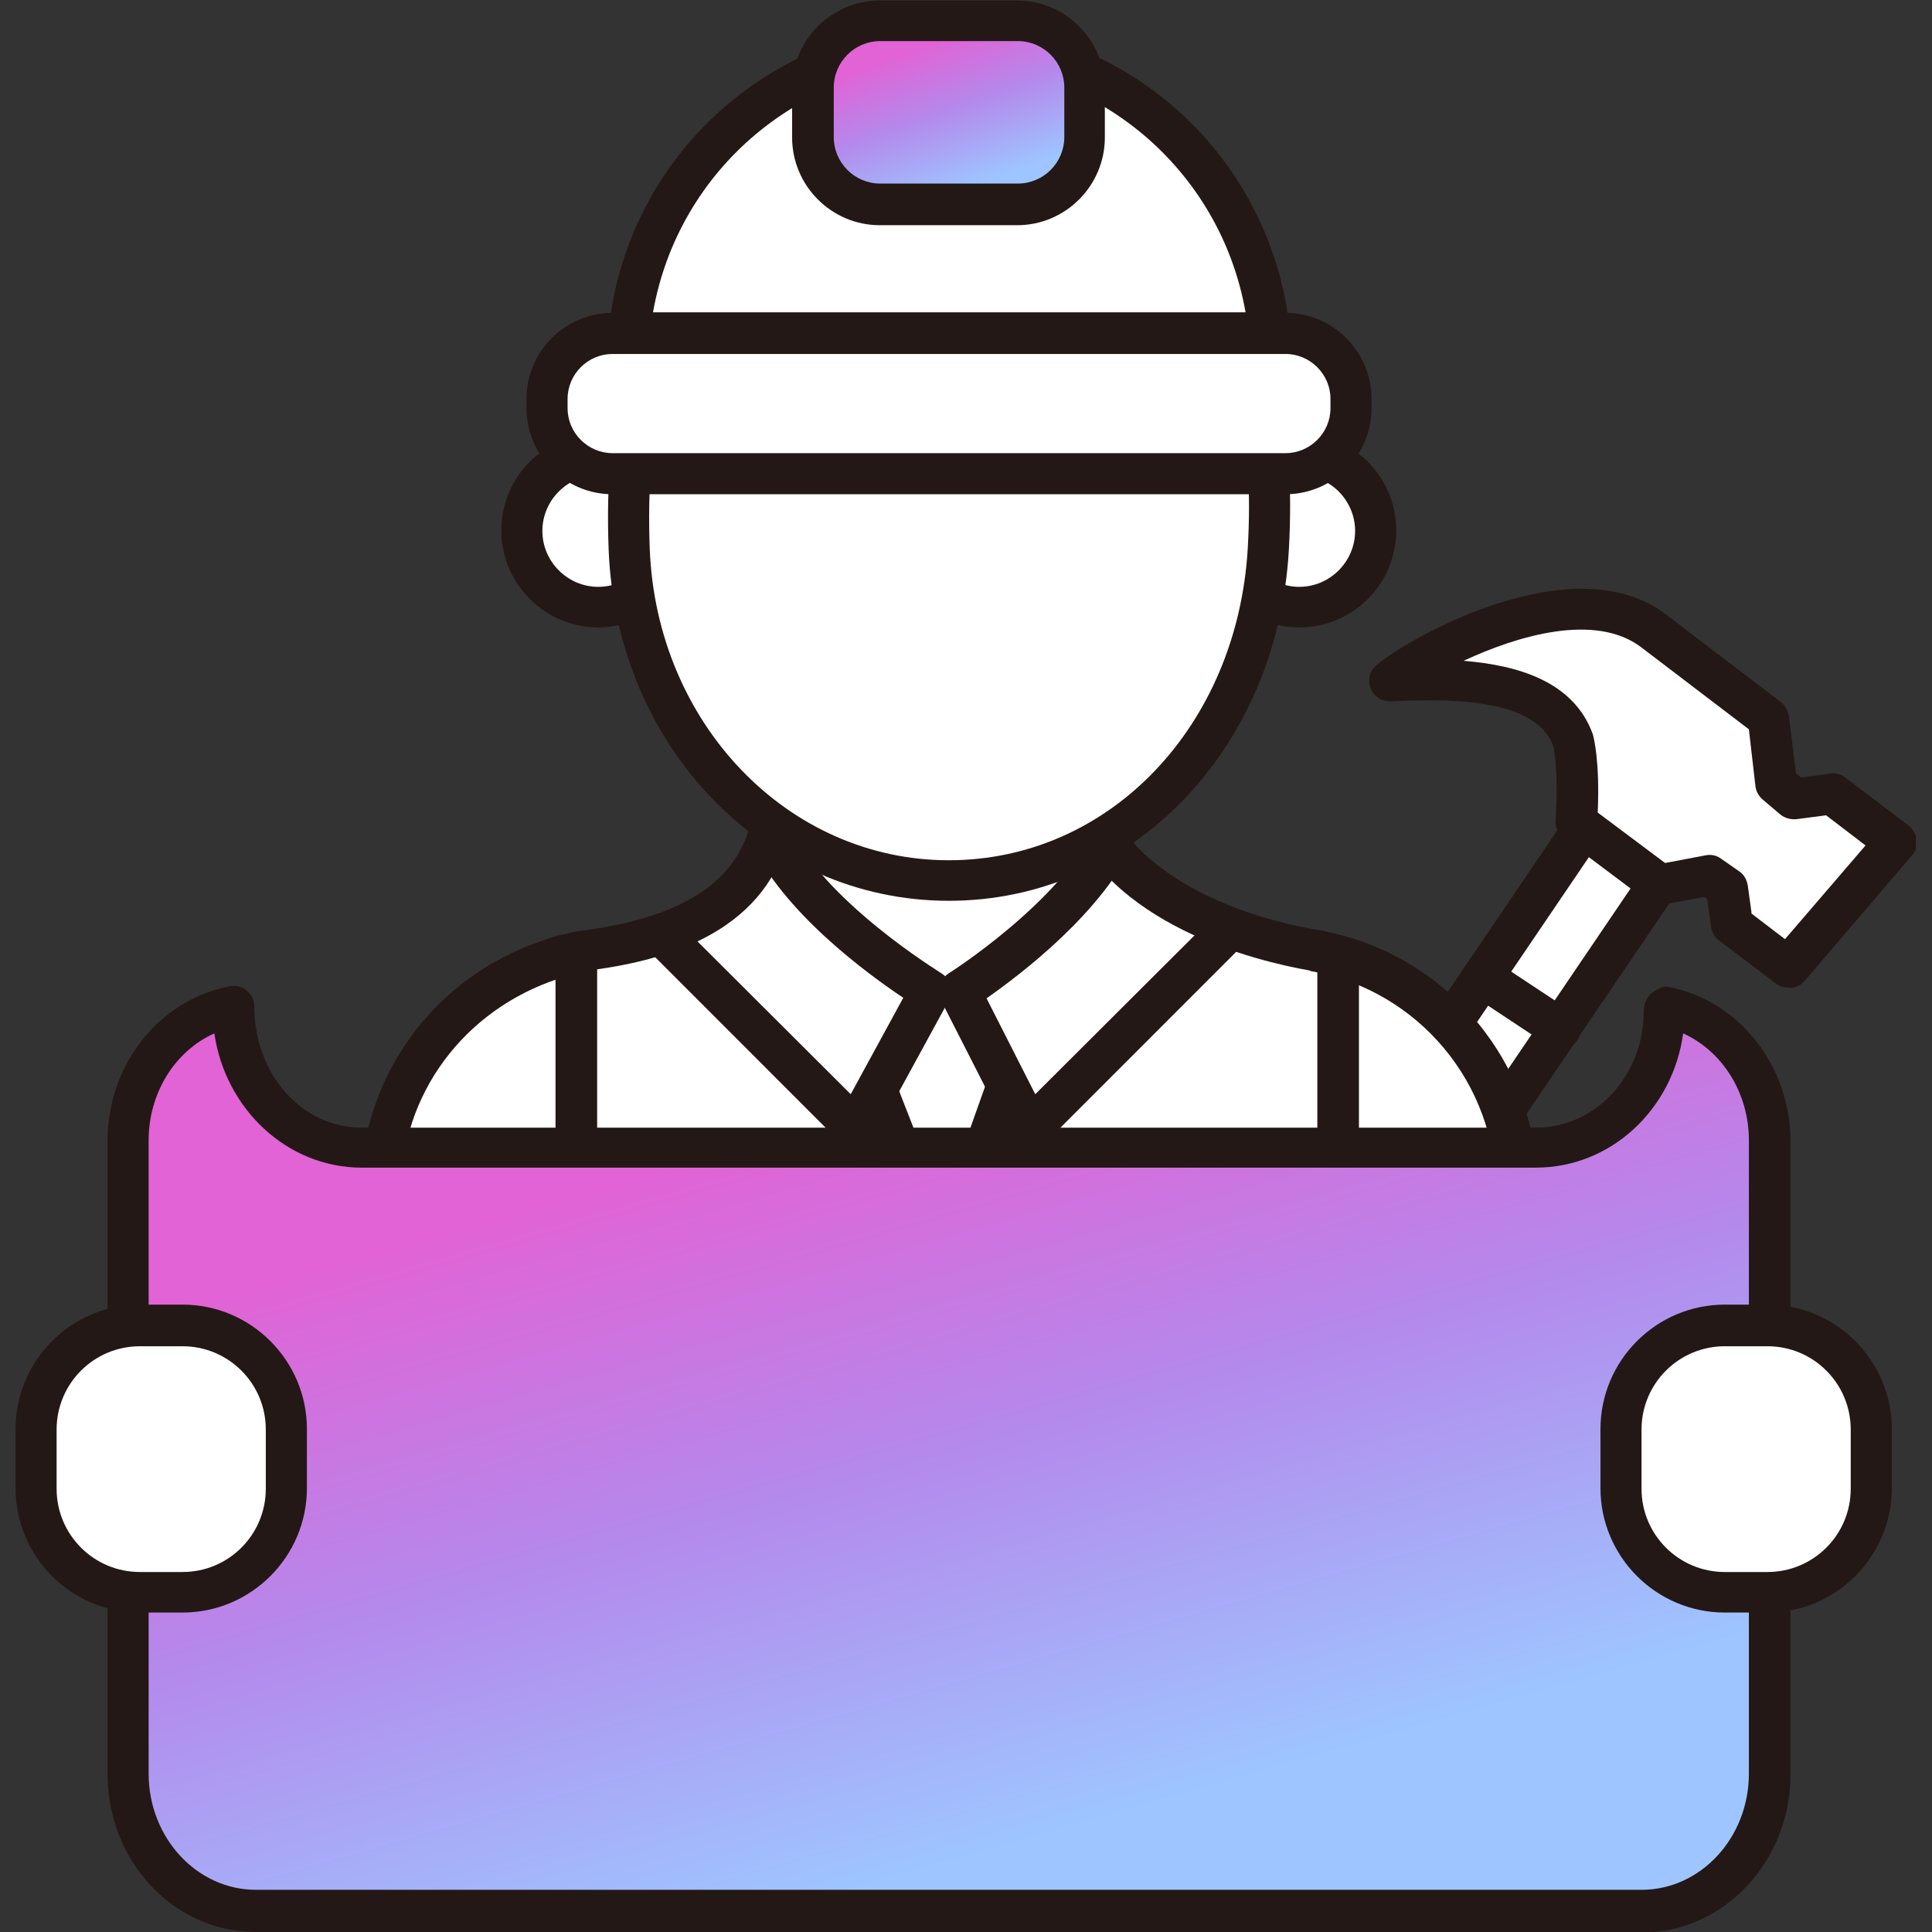
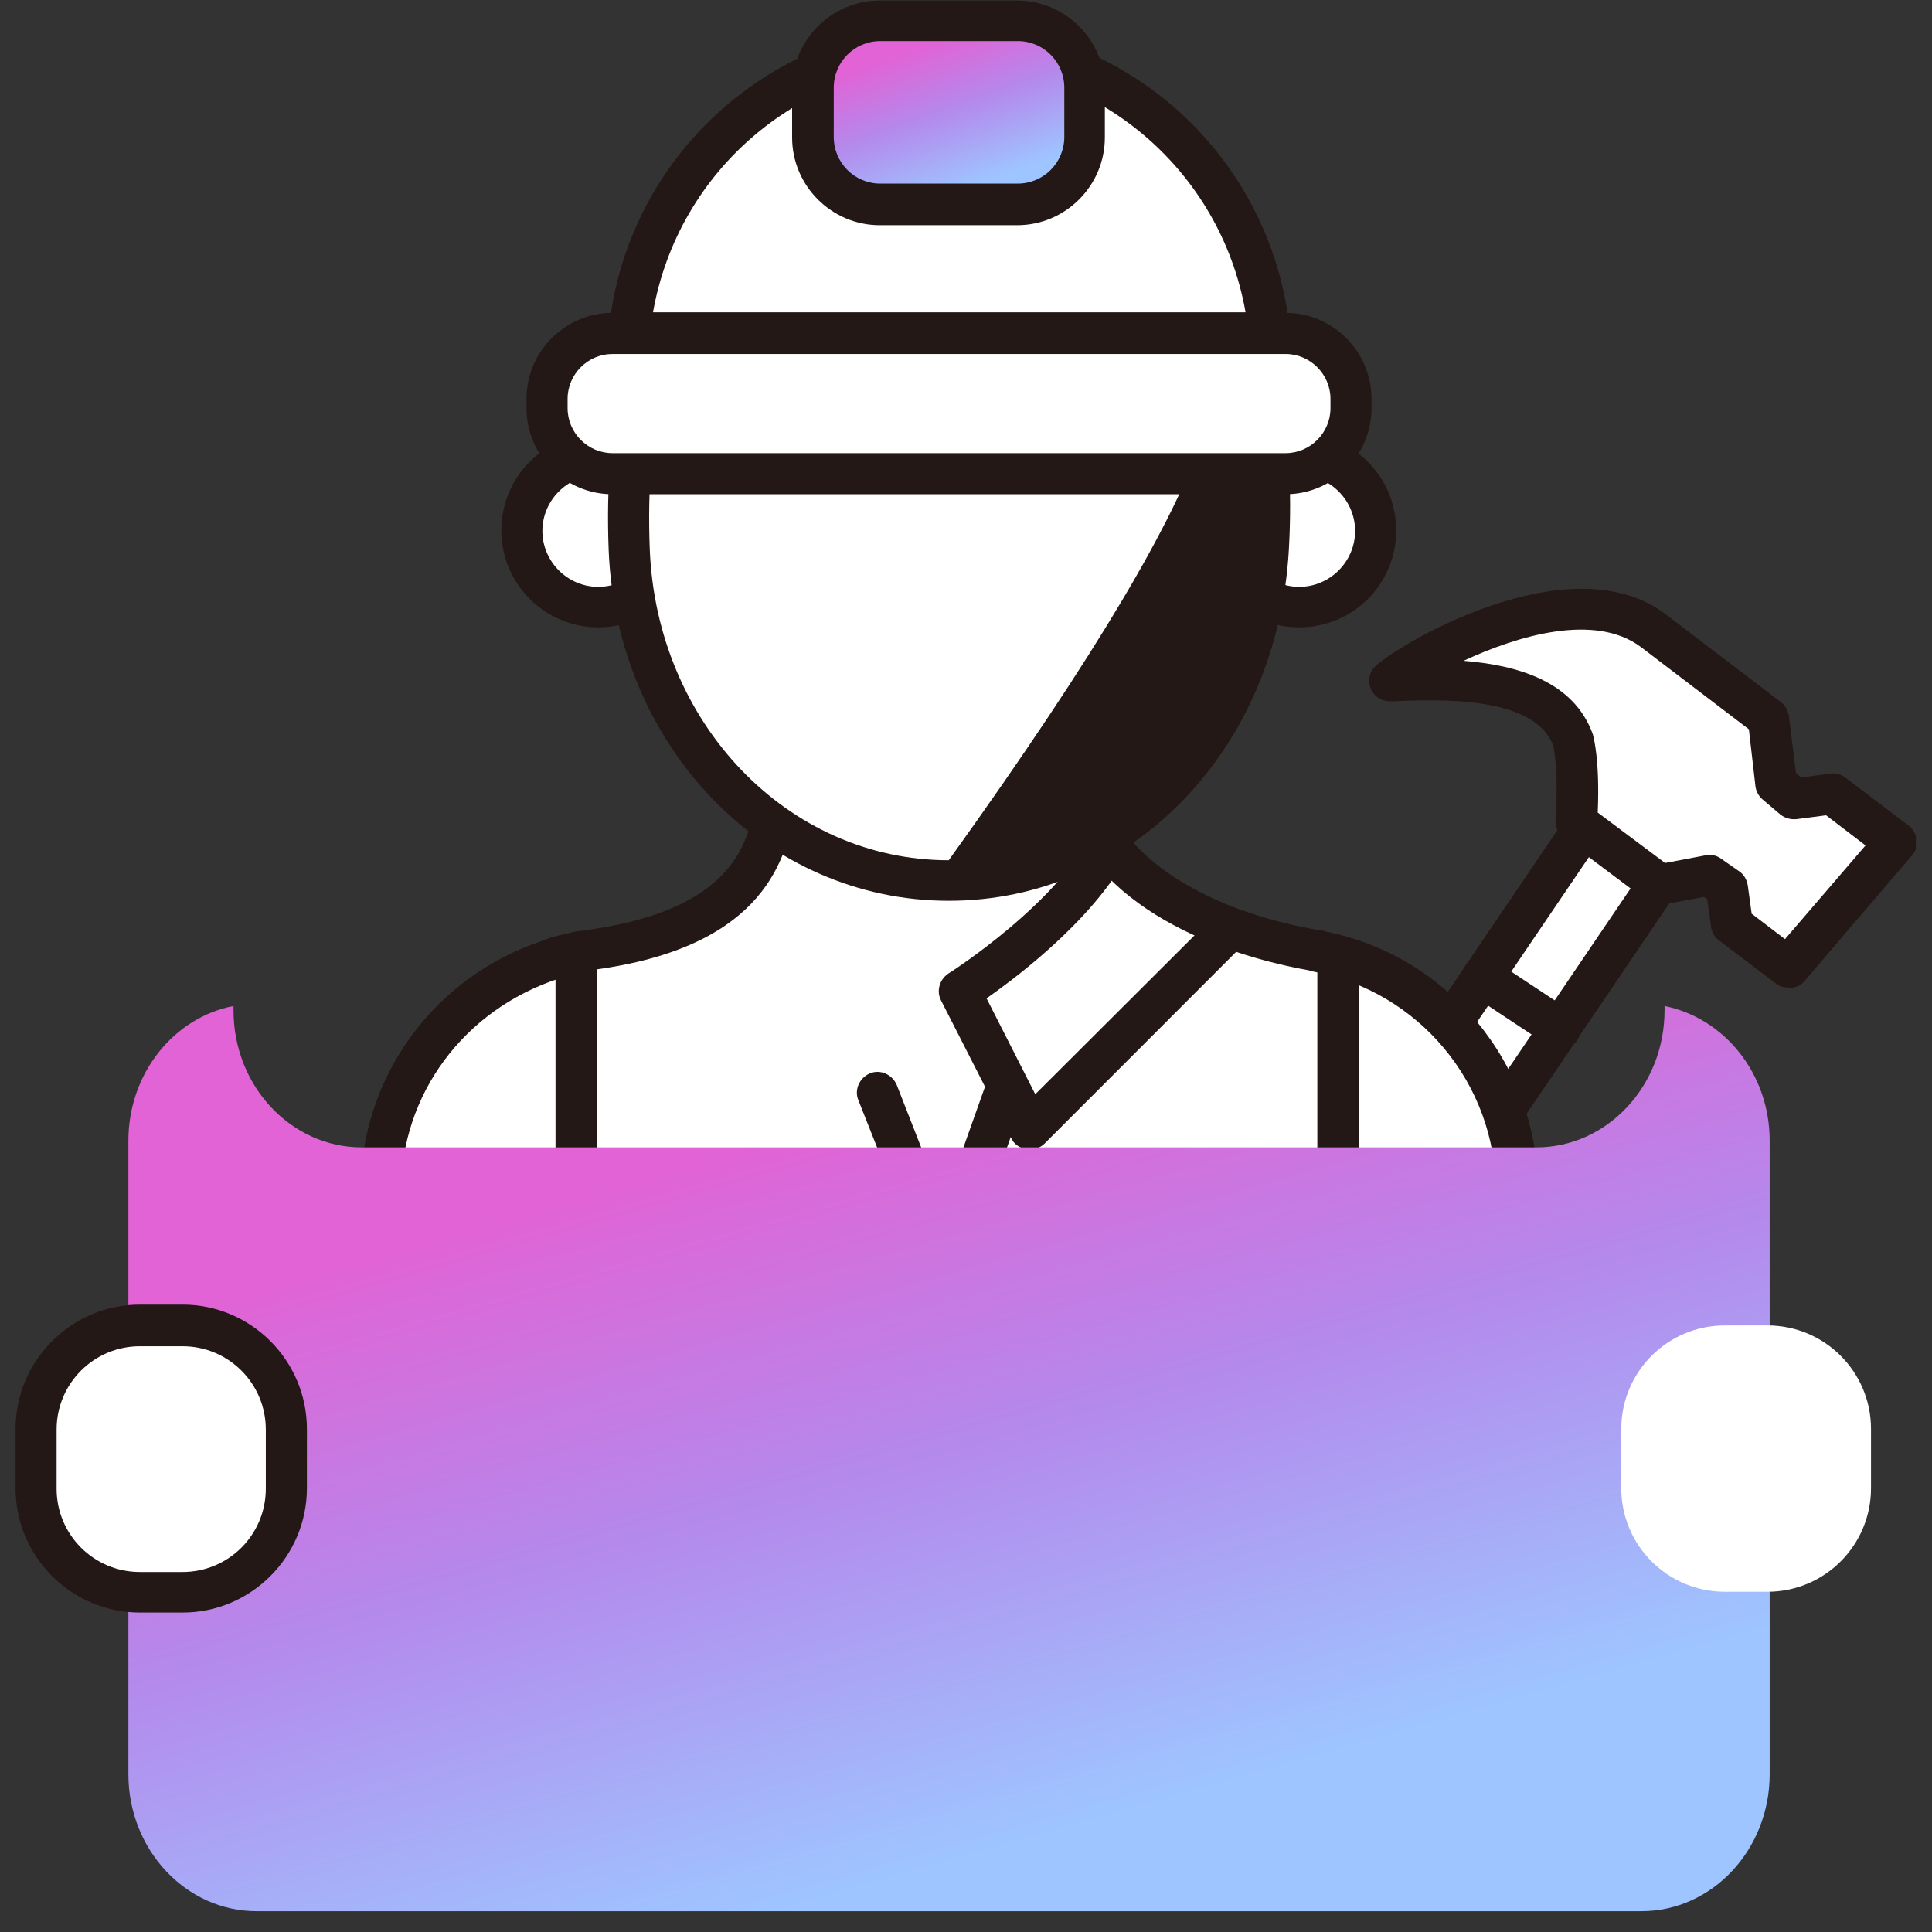
<svg xmlns="http://www.w3.org/2000/svg" width="60" height="60" viewBox="0 0 60 60" fill="none">
  <rect x="0" y="0" width="60" height="60" fill="#333333" stroke="none" />
  <g clip-path="url(#clip0_156_6299)">
    <path d="M51.817 26.991C52.265 26.33 52.093 25.43 51.432 24.982C50.771 24.533 49.872 24.706 49.424 25.367L39.654 39.771C39.206 40.432 39.378 41.332 40.039 41.78C40.7 42.229 41.599 42.056 42.047 41.395L51.817 26.991Z" fill="white" />
    <path d="M40.843 42.66C40.434 42.66 40.026 42.541 39.669 42.303C39.21 41.997 38.904 41.52 38.802 40.976C38.7 40.431 38.802 39.87 39.125 39.41L48.887 25.014C49.193 24.555 49.67 24.248 50.214 24.129C50.758 24.027 51.319 24.129 51.779 24.453C52.238 24.759 52.544 25.235 52.646 25.78C52.748 26.325 52.646 26.886 52.323 27.345L42.56 41.741C42.254 42.201 41.778 42.507 41.234 42.626C41.098 42.643 40.962 42.66 40.843 42.66ZM50.622 25.372C50.622 25.372 50.52 25.372 50.469 25.372C50.265 25.406 50.078 25.525 49.959 25.712L40.196 40.108C40.077 40.278 40.026 40.499 40.077 40.72C40.111 40.925 40.23 41.112 40.417 41.231C40.587 41.35 40.809 41.401 41.03 41.35C41.234 41.316 41.421 41.197 41.54 41.01L51.302 26.614C51.422 26.444 51.472 26.222 51.422 26.001C51.387 25.797 51.268 25.61 51.081 25.491C50.945 25.406 50.792 25.355 50.622 25.355V25.372Z" fill="#231815" />
    <path d="M53.615 27.567L53.769 28.69L55.52 30.017L58.854 26.12L56.881 24.623L55.708 24.776L55.146 24.299L54.908 22.258L51.337 19.535C48.7 17.527 43.632 20.607 43.156 21.1C44.942 21.032 48.105 20.93 48.853 22.972C48.853 22.972 49.057 23.738 48.955 25.508L51.541 27.448L53.071 27.158L53.633 27.55L53.615 27.567Z" fill="white" />
    <path d="M55.52 30.664C55.384 30.664 55.248 30.63 55.129 30.527L53.377 29.2C53.241 29.098 53.156 28.945 53.139 28.775L53.02 27.924L52.918 27.856L51.643 28.094C51.473 28.128 51.285 28.094 51.15 27.975L48.564 26.035C48.394 25.899 48.292 25.695 48.309 25.491C48.411 23.891 48.241 23.176 48.241 23.176C47.68 21.611 44.755 21.713 43.19 21.781C42.901 21.781 42.697 21.645 42.578 21.407C42.475 21.169 42.51 20.896 42.697 20.709C43.258 20.113 48.717 16.795 51.728 19.075L55.299 21.798C55.435 21.9 55.52 22.053 55.554 22.224L55.776 24.01L55.929 24.146L56.83 24.027C57 23.993 57.17 24.044 57.306 24.146L59.279 25.644C59.415 25.746 59.5 25.916 59.534 26.086C59.551 26.256 59.5 26.444 59.381 26.563L56.048 30.459C55.929 30.613 55.742 30.681 55.572 30.681L55.52 30.664ZM54.364 28.349L55.435 29.166L57.936 26.256L56.711 25.32L55.793 25.44C55.605 25.457 55.435 25.406 55.299 25.303L54.738 24.827C54.619 24.725 54.534 24.572 54.517 24.419L54.313 22.649L50.962 20.096C49.534 19.024 47.136 19.739 45.452 20.522C47.119 20.658 48.87 21.151 49.466 22.802C49.5 22.921 49.687 23.653 49.619 25.235L51.711 26.801L52.969 26.563C53.139 26.529 53.309 26.563 53.446 26.665L54.007 27.056C54.16 27.158 54.245 27.311 54.279 27.499L54.398 28.366L54.364 28.349Z" fill="#231815" />
    <path d="M48.462 32.587C48.343 32.587 48.224 32.552 48.105 32.484L45.69 30.885C45.401 30.698 45.316 30.289 45.503 30C45.69 29.711 46.098 29.626 46.387 29.813L48.802 31.412C49.091 31.599 49.176 32.008 48.989 32.297C48.87 32.484 48.666 32.587 48.462 32.587Z" fill="#231815" />
    <path d="M18.579 18.854C19.885 18.854 20.944 17.795 20.944 16.489C20.944 15.183 19.885 14.124 18.579 14.124C17.274 14.124 16.215 15.183 16.215 16.489C16.215 17.795 17.274 18.854 18.579 18.854Z" fill="white" />
    <path d="M18.579 19.484C16.93 19.484 15.569 18.14 15.569 16.472C15.569 14.804 16.913 13.46 18.579 13.46C20.246 13.46 21.59 14.804 21.59 16.472C21.59 18.14 20.246 19.484 18.579 19.484ZM18.579 14.753C17.627 14.753 16.844 15.536 16.844 16.489C16.844 17.442 17.627 18.225 18.579 18.225C19.532 18.225 20.314 17.442 20.314 16.489C20.314 15.536 19.532 14.753 18.579 14.753Z" fill="#231815" />
    <path d="M40.349 18.854C41.655 18.854 42.714 17.795 42.714 16.489C42.714 15.183 41.655 14.124 40.349 14.124C39.044 14.124 37.985 15.183 37.985 16.489C37.985 17.795 39.044 18.854 40.349 18.854Z" fill="white" />
    <path d="M40.349 19.484C38.7 19.484 37.339 18.14 37.339 16.472C37.339 14.804 38.682 13.46 40.349 13.46C42.016 13.46 43.36 14.804 43.36 16.472C43.36 18.14 42.016 19.484 40.349 19.484ZM40.349 14.753C39.397 14.753 38.614 15.536 38.614 16.489C38.614 17.442 39.397 18.225 40.349 18.225C41.302 18.225 42.084 17.442 42.084 16.489C42.084 15.536 41.302 14.753 40.349 14.753Z" fill="#231815" />
    <path d="M40.91 29.541C38.291 29.098 34.413 27.72 33.563 24.521H24.158C23.886 26.069 23.665 28.877 18.086 29.506C18.052 29.506 18.018 29.523 17.984 29.541C17.865 29.558 17.763 29.592 17.661 29.626C17.457 29.677 17.253 29.728 17.083 29.796C14.038 30.783 11.827 33.608 11.827 36.977V47.118C11.827 51.305 15.229 54.708 19.413 54.708H39.533C43.717 54.708 47.118 51.305 47.118 47.118V36.977C47.118 33.25 44.431 30.17 40.91 29.523V29.541Z" fill="white" />
    <path d="M39.533 55.355H19.413C14.871 55.355 11.198 51.662 11.198 47.136V36.994C11.198 33.437 13.494 30.306 16.895 29.2C17.031 29.132 17.27 29.064 17.525 29.013C17.712 28.962 17.797 28.945 17.882 28.928C22.899 28.332 23.273 26.103 23.511 24.623L23.545 24.419C23.596 24.112 23.869 23.891 24.175 23.891H33.58C33.869 23.891 34.124 24.078 34.192 24.368C34.89 27.005 38.172 28.434 41.012 28.894C41.063 28.894 41.114 28.911 41.166 28.928C44.992 29.694 47.764 33.063 47.764 36.977V47.119C47.764 51.662 44.074 55.337 39.55 55.337L39.533 55.355ZM24.685 25.167C24.379 26.852 23.579 29.524 18.154 30.153L17.933 30.221C17.661 30.289 17.474 30.34 17.355 30.391C14.395 31.361 12.456 33.999 12.456 36.994V47.136C12.456 50.964 15.569 54.078 19.395 54.078H39.516C43.343 54.078 46.455 50.964 46.455 47.136V36.994C46.455 33.642 44.057 30.783 40.774 30.17C40.74 30.17 40.689 30.153 40.655 30.136C39.023 29.847 34.379 28.741 33.087 25.167H24.685Z" fill="#231815" />
    <path d="M39.397 17.05C39.074 22.717 34.958 27.345 29.481 27.345C24.005 27.345 19.77 22.734 19.566 17.05C19.209 7.572 24.005 6.755 29.481 6.755C34.958 6.755 39.941 7.776 39.397 17.05Z" fill="white" />
-     <path d="M29.464 27.975C23.767 27.975 19.14 23.193 18.902 17.067C18.749 13.052 19.498 10.244 21.181 8.491C23.29 6.296 26.556 6.109 29.464 6.109C32.594 6.109 35.774 6.415 37.866 8.627C39.55 10.414 40.247 13.171 40.026 17.084C39.669 23.296 35.128 27.975 29.464 27.975ZM29.464 7.402C26.199 7.402 23.698 7.742 22.1 9.393C20.671 10.873 20.042 13.375 20.178 17.033C20.382 22.462 24.464 26.716 29.464 26.716C34.464 26.716 38.427 22.547 38.75 17.033C38.955 13.494 38.359 11.044 36.931 9.529C35.179 7.674 32.304 7.419 29.464 7.419V7.402Z" fill="#231815" />
+     <path d="M29.464 27.975C23.767 27.975 19.14 23.193 18.902 17.067C18.749 13.052 19.498 10.244 21.181 8.491C23.29 6.296 26.556 6.109 29.464 6.109C32.594 6.109 35.774 6.415 37.866 8.627C39.55 10.414 40.247 13.171 40.026 17.084C39.669 23.296 35.128 27.975 29.464 27.975ZM29.464 7.402C26.199 7.402 23.698 7.742 22.1 9.393C20.671 10.873 20.042 13.375 20.178 17.033C20.382 22.462 24.464 26.716 29.464 26.716C38.955 13.494 38.359 11.044 36.931 9.529C35.179 7.674 32.304 7.419 29.464 7.419V7.402Z" fill="#231815" />
    <path d="M17.899 40.533C17.542 40.533 17.252 40.244 17.252 39.886V29.626C17.252 29.268 17.542 28.979 17.899 28.979C18.256 28.979 18.545 29.268 18.545 29.626V39.886C18.545 40.244 18.256 40.533 17.899 40.533Z" fill="#231815" />
    <path d="M41.557 41.112C41.2 41.112 40.911 40.822 40.911 40.465V29.796C40.911 29.439 41.2 29.149 41.557 29.149C41.914 29.149 42.203 29.439 42.203 29.796V40.465C42.203 40.822 41.914 41.112 41.557 41.112Z" fill="#231815" />
-     <path d="M26.556 35.684C26.386 35.684 26.233 35.615 26.114 35.496L20.127 29.506C19.872 29.251 19.872 28.86 20.127 28.605C20.382 28.349 20.773 28.349 21.028 28.605L26.42 33.982L28.052 30.987C26.93 30.238 24.277 28.298 23.29 26.103C23.154 25.78 23.29 25.406 23.613 25.252C23.937 25.116 24.311 25.252 24.464 25.576C25.535 27.975 29.192 30.187 29.226 30.221C29.515 30.391 29.617 30.766 29.464 31.072L27.134 35.343C27.032 35.513 26.862 35.632 26.658 35.666C26.624 35.666 26.59 35.666 26.573 35.666L26.556 35.684Z" fill="#231815" />
    <path d="M31.964 35.684C31.964 35.684 31.896 35.684 31.862 35.684C31.658 35.65 31.488 35.53 31.403 35.343L29.226 31.072C29.073 30.783 29.175 30.425 29.447 30.238C29.481 30.221 32.985 27.992 34.073 25.593C34.209 25.269 34.601 25.133 34.924 25.269C35.247 25.406 35.383 25.797 35.247 26.12C34.261 28.315 31.709 30.255 30.638 31.004L32.151 33.982L37.526 28.622C37.781 28.366 38.172 28.366 38.427 28.622C38.682 28.877 38.682 29.268 38.427 29.524L32.441 35.513C32.322 35.633 32.151 35.7 31.998 35.7L31.964 35.684Z" fill="#231815" />
    <path d="M39.924 10.346H19.021C17.894 10.346 16.98 11.26 16.98 12.388V12.66C16.98 13.788 17.894 14.702 19.021 14.702H39.924C41.051 14.702 41.965 13.788 41.965 12.66V12.388C41.965 11.26 41.051 10.346 39.924 10.346Z" fill="white" />
    <path d="M39.924 15.349H19.021C17.542 15.349 16.351 14.141 16.351 12.677V12.388C16.351 10.908 17.559 9.716 19.021 9.716H39.924C41.404 9.716 42.594 10.925 42.594 12.388V12.677C42.594 14.158 41.386 15.349 39.924 15.349ZM19.021 10.993C18.256 10.993 17.627 11.622 17.627 12.388V12.677C17.627 13.443 18.256 14.073 19.021 14.073H39.924C40.689 14.073 41.319 13.443 41.319 12.677V12.388C41.319 11.622 40.689 10.993 39.924 10.993H19.021Z" fill="#231815" />
    <path d="M29.464 1.361C24.294 1.361 20.025 5.292 19.532 10.346H39.414C38.904 5.309 34.652 1.361 29.481 1.361H29.464Z" fill="white" />
    <path d="M39.414 10.976H19.532C19.345 10.976 19.174 10.908 19.055 10.771C18.936 10.635 18.868 10.465 18.902 10.278C19.447 4.833 24.005 0.732 29.481 0.732C34.958 0.732 39.499 4.833 40.06 10.278C40.077 10.465 40.026 10.635 39.907 10.771C39.788 10.908 39.618 10.976 39.431 10.976H39.414ZM20.263 9.699H38.682C37.9 5.258 34.056 1.991 29.481 1.991C24.906 1.991 21.062 5.258 20.28 9.699H20.263Z" fill="#231815" />
    <path d="M31.59 0.63H27.338C26.183 0.63 25.247 1.567 25.247 2.723V4.254C25.247 5.41 26.183 6.347 27.338 6.347H31.59C32.746 6.347 33.682 5.41 33.682 4.254V2.723C33.682 1.567 32.746 0.63 31.59 0.63Z" fill="url(#paint0_linear_156_6299)" />
    <path d="M31.59 6.994H27.321C25.825 6.994 24.6 5.769 24.6 4.271V2.74C24.6 1.242 25.825 0.017 27.321 0.017H31.59C33.087 0.017 34.312 1.242 34.312 2.74V4.271C34.312 5.769 33.087 6.994 31.59 6.994ZM27.338 1.276C26.539 1.276 25.893 1.923 25.893 2.723V4.254C25.893 5.054 26.539 5.701 27.338 5.701H31.607C32.407 5.701 33.053 5.054 33.053 4.254V2.723C33.053 1.923 32.407 1.276 31.607 1.276H27.338Z" fill="#231815" />
    <path d="M30.383 39.257H28.189C27.832 39.257 27.542 38.968 27.542 38.61V36.398L26.658 34.169C26.522 33.846 26.692 33.471 27.015 33.335C27.338 33.199 27.712 33.369 27.849 33.693L28.767 36.041C28.767 36.041 28.818 36.194 28.818 36.279V37.981H29.736V36.279C29.736 36.279 29.736 36.126 29.77 36.058L30.604 33.71C30.723 33.369 31.08 33.199 31.42 33.318C31.743 33.437 31.93 33.795 31.811 34.135L31.012 36.364V38.593C31.012 38.951 30.723 39.24 30.366 39.24L30.383 39.257Z" fill="#231815" />
    <path d="M51.694 31.242V31.378C51.694 33.727 49.908 35.632 47.714 35.632H11.232C9.038 35.632 7.252 33.727 7.252 31.378V31.242C5.398 31.599 3.987 33.335 3.987 35.428V55.099C3.987 57.447 5.773 59.353 7.967 59.353H50.979C53.173 59.353 54.959 57.447 54.959 55.099V35.428C54.959 33.335 53.547 31.616 51.694 31.242Z" fill="url(#paint1_linear_156_6299)" />
-     <path d="M50.979 60H7.949C5.398 60 3.34 57.805 3.34 55.099V35.428C3.34 33.063 4.939 31.055 7.133 30.63C7.32 30.596 7.507 30.63 7.66 30.766C7.813 30.885 7.898 31.072 7.898 31.259C7.898 33.386 9.395 35.02 11.232 35.02H47.714C49.55 35.02 51.047 33.403 51.047 31.412C51.047 31.225 51.132 30.97 51.285 30.851C51.438 30.732 51.625 30.613 51.812 30.647C54.007 31.072 55.605 33.097 55.605 35.445V55.116C55.605 57.805 53.53 60.017 50.996 60.017L50.979 60ZM6.657 32.093C5.432 32.638 4.616 33.948 4.616 35.411V55.082C4.616 57.073 6.113 58.69 7.949 58.69H50.979C52.816 58.69 54.313 57.073 54.313 55.082V35.411C54.313 33.931 53.479 32.638 52.272 32.093C51.949 34.458 50.027 36.262 47.697 36.262H11.232C8.919 36.262 6.997 34.441 6.657 32.093Z" fill="#231815" />
    <path d="M5.67 41.163H4.344C2.569 41.163 1.129 42.603 1.129 44.379V46.217C1.129 47.993 2.569 49.433 4.344 49.433H5.67C7.446 49.433 8.885 47.993 8.885 46.217V44.379C8.885 42.603 7.446 41.163 5.67 41.163Z" fill="white" />
    <path d="M5.67 50.079H4.344C2.218 50.079 0.483 48.344 0.483 46.217V44.379C0.483 42.252 2.218 40.516 4.344 40.516H5.67C7.796 40.516 9.531 42.252 9.531 44.379V46.217C9.531 48.344 7.796 50.079 5.67 50.079ZM4.344 41.809C2.915 41.809 1.758 42.967 1.758 44.396V46.234C1.758 47.663 2.915 48.82 4.344 48.82H5.67C7.099 48.82 8.255 47.663 8.255 46.234V44.396C8.255 42.967 7.099 41.809 5.67 41.809H4.344Z" fill="#231815" />
    <path d="M54.891 41.163H53.565C51.789 41.163 50.35 42.603 50.35 44.379V46.217C50.35 47.993 51.789 49.433 53.565 49.433H54.891C56.666 49.433 58.106 47.993 58.106 46.217V44.379C58.106 42.603 56.666 41.163 54.891 41.163Z" fill="white" />
-     <path d="M54.891 50.079H53.564C51.438 50.079 49.704 48.344 49.704 46.217V44.379C49.704 42.252 51.438 40.516 53.564 40.516H54.891C57.017 40.516 58.752 42.252 58.752 44.379V46.217C58.752 48.344 57.017 50.079 54.891 50.079ZM53.564 41.809C52.136 41.809 50.979 42.967 50.979 44.396V46.234C50.979 47.663 52.136 48.82 53.564 48.82H54.891C56.32 48.82 57.476 47.663 57.476 46.234V44.396C57.476 42.967 56.32 41.809 54.891 41.809H53.564Z" fill="#231815" />
  </g>
  <defs>
    <linearGradient id="paint0_linear_156_6299" x1="29.558" y1="1.121" x2="31.087" y2="5.473" gradientUnits="userSpaceOnUse">
      <stop stop-color="#E163D5" />
      <stop offset="0.465" stop-color="#B489EC" />
      <stop offset="1" stop-color="#9EC5FF" />
    </linearGradient>
    <linearGradient id="paint1_linear_156_6299" x1="30.039" y1="33.658" x2="36.392" y2="55.879" gradientUnits="userSpaceOnUse">
      <stop stop-color="#E163D5" />
      <stop offset="0.465" stop-color="#B489EC" />
      <stop offset="1" stop-color="#9EC5FF" />
    </linearGradient>
    <clipPath id="clip0_156_6299">
      <rect width="59" height="60" fill="white" transform="translate(0.5)" />
    </clipPath>
  </defs>
</svg>